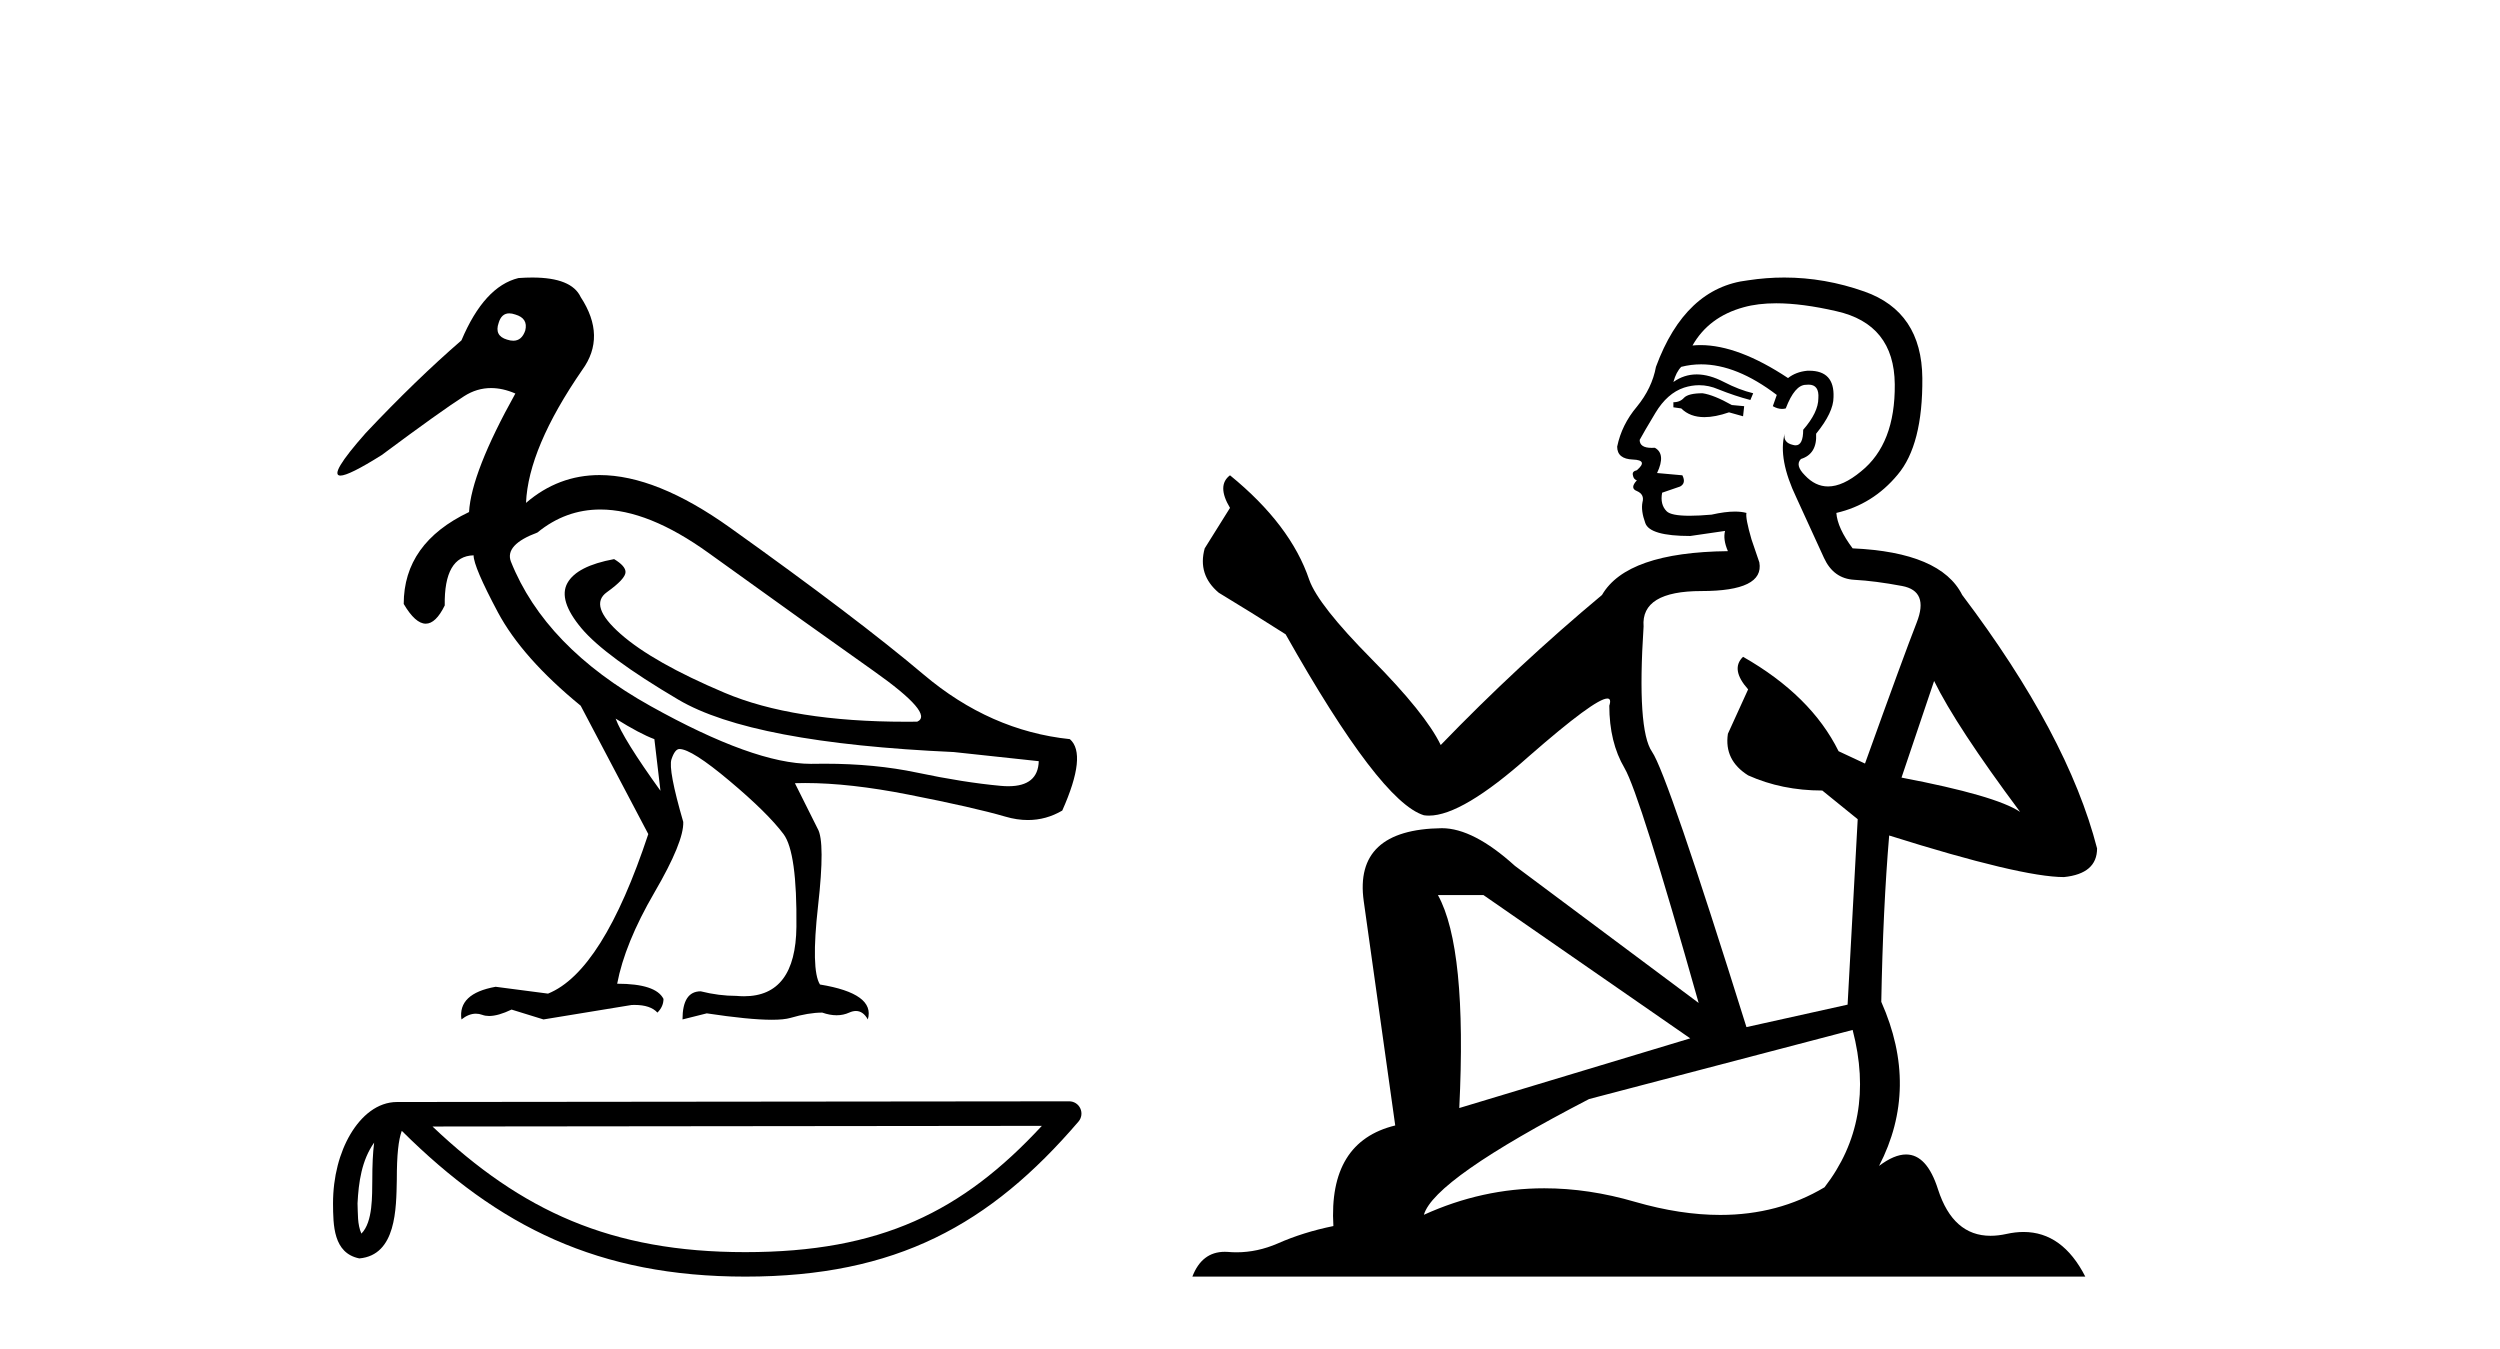
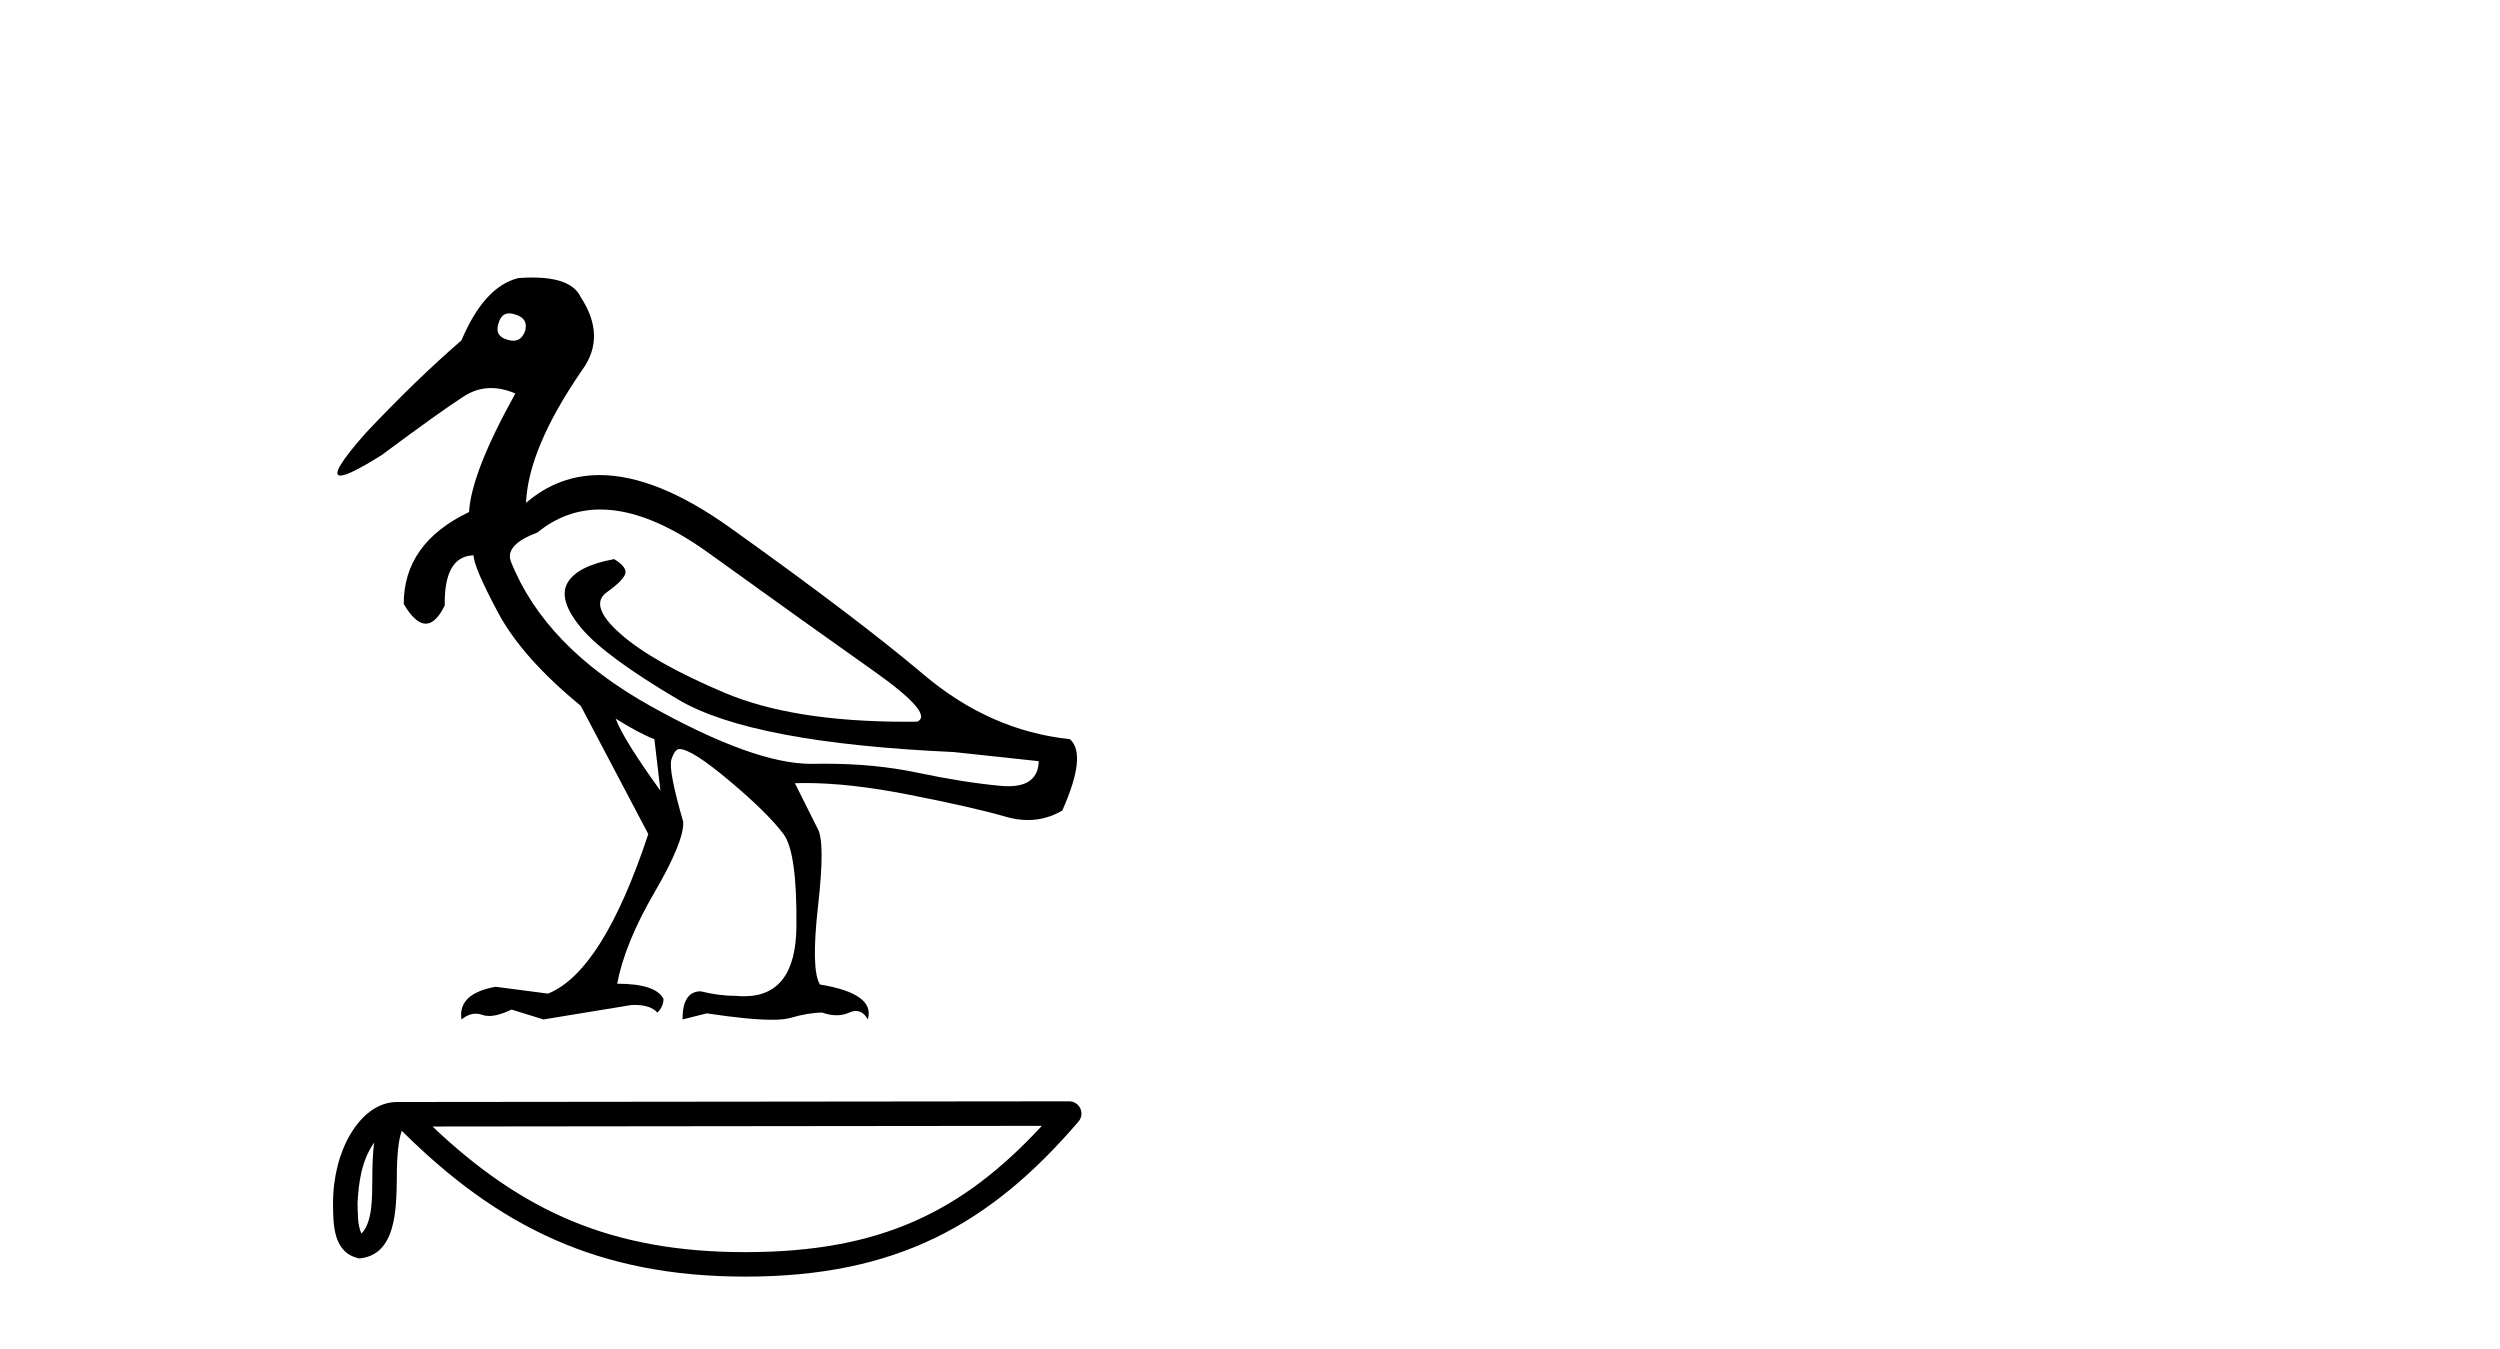
<svg xmlns="http://www.w3.org/2000/svg" width="76.0" height="41.0">
  <path d="M 15.481 9.526 C 15.537 9.526 15.599 9.538 15.667 9.562 C 15.929 9.639 16.029 9.8 15.968 10.047 C 15.898 10.254 15.777 10.358 15.604 10.358 C 15.546 10.358 15.483 10.347 15.413 10.324 C 15.152 10.247 15.067 10.077 15.159 9.816 C 15.216 9.622 15.324 9.526 15.481 9.526 ZM 18.251 15.489 C 19.221 15.489 20.319 15.93 21.544 16.812 C 23.661 18.337 25.335 19.533 26.567 20.403 C 27.798 21.273 28.237 21.785 27.883 21.939 C 27.766 21.94 27.651 21.941 27.537 21.941 C 25.25 21.941 23.415 21.648 22.029 21.061 C 20.574 20.446 19.52 19.849 18.866 19.272 C 18.211 18.694 18.073 18.271 18.45 18.002 C 18.827 17.732 19.016 17.528 19.016 17.39 C 19.016 17.267 18.9 17.136 18.669 16.997 C 17.915 17.136 17.442 17.378 17.249 17.725 C 17.057 18.071 17.199 18.529 17.676 19.099 C 18.154 19.668 19.135 20.392 20.621 21.269 C 22.106 22.147 24.896 22.678 28.991 22.862 L 31.578 23.14 C 31.564 23.647 31.256 23.901 30.655 23.901 C 30.582 23.901 30.505 23.898 30.423 23.89 C 29.669 23.821 28.818 23.686 27.871 23.486 C 27.022 23.307 26.09 23.217 25.074 23.217 C 24.957 23.217 24.839 23.218 24.719 23.22 C 24.697 23.221 24.675 23.221 24.653 23.221 C 23.502 23.221 21.877 22.636 19.778 21.465 C 17.638 20.272 16.222 18.806 15.529 17.066 C 15.406 16.728 15.675 16.435 16.337 16.189 C 16.907 15.722 17.545 15.489 18.251 15.489 ZM 18.715 21.846 C 19.208 22.154 19.601 22.362 19.893 22.47 L 20.078 24.04 C 19.324 22.993 18.869 22.262 18.715 21.846 ZM 16.183 8.437 C 16.05 8.437 15.909 8.442 15.76 8.453 C 15.067 8.623 14.49 9.254 14.028 10.347 C 13.104 11.147 12.134 12.086 11.118 13.164 C 10.355 14.027 10.099 14.458 10.349 14.458 C 10.522 14.458 10.941 14.25 11.603 13.834 C 12.804 12.941 13.639 12.344 14.109 12.044 C 14.367 11.879 14.64 11.797 14.928 11.797 C 15.164 11.797 15.411 11.852 15.667 11.963 C 14.775 13.564 14.305 14.765 14.259 15.566 C 12.935 16.197 12.273 17.128 12.273 18.36 C 12.508 18.76 12.732 18.96 12.943 18.96 C 13.147 18.96 13.339 18.775 13.52 18.406 C 13.504 17.405 13.797 16.897 14.397 16.882 C 14.397 17.113 14.644 17.69 15.136 18.614 C 15.629 19.537 16.468 20.484 17.653 21.454 L 19.708 25.356 C 18.785 28.143 17.769 29.759 16.66 30.206 L 15.067 29.998 C 14.297 30.136 13.951 30.467 14.028 30.991 C 14.176 30.874 14.322 30.816 14.467 30.816 C 14.533 30.816 14.598 30.828 14.663 30.852 C 14.724 30.875 14.793 30.886 14.869 30.886 C 15.053 30.886 15.28 30.821 15.552 30.691 L 16.522 30.991 L 19.2 30.552 C 19.231 30.551 19.261 30.55 19.291 30.55 C 19.613 30.55 19.844 30.628 19.986 30.783 C 20.109 30.66 20.17 30.521 20.17 30.367 C 20.016 30.059 19.547 29.905 18.762 29.905 C 18.916 29.09 19.293 28.166 19.893 27.134 C 20.494 26.103 20.786 25.387 20.771 24.987 C 20.463 23.925 20.343 23.29 20.413 23.082 C 20.482 22.874 20.563 22.77 20.655 22.77 C 20.901 22.77 21.41 23.093 22.179 23.74 C 22.949 24.387 23.495 24.925 23.819 25.356 C 24.096 25.726 24.227 26.665 24.211 28.174 C 24.197 29.582 23.666 30.286 22.619 30.286 C 22.545 30.286 22.467 30.282 22.387 30.275 C 22.033 30.275 21.671 30.229 21.302 30.136 C 20.932 30.136 20.748 30.421 20.748 30.991 L 21.486 30.806 C 22.347 30.936 23.006 31.001 23.463 31.001 C 23.709 31.001 23.897 30.982 24.027 30.945 C 24.396 30.837 24.719 30.783 24.996 30.783 C 25.15 30.837 25.296 30.864 25.432 30.864 C 25.569 30.864 25.697 30.837 25.816 30.783 C 25.889 30.75 25.957 30.734 26.02 30.734 C 26.165 30.734 26.286 30.819 26.382 30.991 C 26.536 30.467 26.051 30.113 24.927 29.929 C 24.742 29.636 24.723 28.839 24.869 27.539 C 25.016 26.238 25.012 25.456 24.858 25.195 L 24.165 23.809 C 24.267 23.806 24.371 23.804 24.477 23.804 C 25.379 23.804 26.426 23.921 27.617 24.156 C 28.949 24.417 29.93 24.641 30.561 24.825 C 30.798 24.895 31.027 24.929 31.249 24.929 C 31.618 24.929 31.966 24.833 32.293 24.641 C 32.801 23.501 32.878 22.778 32.524 22.47 C 30.908 22.301 29.426 21.646 28.079 20.507 C 26.732 19.368 24.769 17.879 22.191 16.039 C 20.699 14.974 19.378 14.442 18.228 14.442 C 17.392 14.442 16.646 14.724 15.991 15.288 C 16.037 14.18 16.606 12.833 17.699 11.247 C 18.192 10.57 18.177 9.831 17.653 9.031 C 17.469 8.635 16.978 8.437 16.183 8.437 Z" style="fill:#000000;stroke:none" />
  <path d="M 11.374 34.735 C 11.334 35.049 11.318 35.419 11.318 35.871 C 11.31 36.329 11.342 37.147 10.986 37.502 C 10.86 37.217 10.883 36.888 10.869 36.584 C 10.901 35.942 10.993 35.275 11.374 34.735 ZM 31.673 34.226 C 29.25 36.842 26.765 38.065 22.658 38.065 C 18.568 38.065 15.855 36.811 13.148 34.246 L 31.673 34.226 ZM 32.504 33.48 C 32.504 33.48 32.504 33.48 32.504 33.48 L 12.071 33.501 C 11.476 33.501 10.986 33.918 10.654 34.477 C 10.323 35.036 10.124 35.772 10.124 36.584 C 10.129 37.245 10.129 38.093 10.923 38.256 C 12.051 38.157 12.045 36.731 12.063 35.871 C 12.063 35.098 12.113 34.657 12.214 34.377 C 15.152 37.298 18.198 38.809 22.658 38.809 C 27.24 38.809 30.096 37.236 32.787 34.095 C 32.881 33.984 32.903 33.829 32.842 33.697 C 32.782 33.564 32.649 33.48 32.504 33.48 Z" style="fill:#000000;stroke:none" />
-   <path d="M 51.759 11.955 Q 51.332 11.955 51.195 12.091 Q 51.076 12.228 50.871 12.228 L 50.871 12.382 L 51.11 12.416 Q 51.375 12.681 51.815 12.681 Q 52.14 12.681 52.562 12.535 L 52.989 12.655 L 53.023 12.348 L 52.647 12.313 Q 52.101 12.006 51.759 11.955 ZM 53.997 9.22 Q 54.785 9.22 55.825 9.46 Q 57.584 9.853 57.601 11.681 Q 57.619 13.492 56.577 14.329 Q 56.025 14.788 55.573 14.788 Q 55.184 14.788 54.868 14.449 Q 54.561 14.141 54.749 13.953 Q 55.244 13.8 55.21 13.185 Q 55.739 12.535 55.739 12.074 Q 55.772 11.27 55.001 11.27 Q 54.969 11.27 54.937 11.271 Q 54.595 11.305 54.356 11.493 Q 52.844 10.491 51.695 10.491 Q 51.571 10.491 51.452 10.503 L 51.452 10.503 Q 51.947 9.631 53.006 9.341 Q 53.438 9.22 53.997 9.22 ZM 58.797 20.701 Q 59.464 22.068 61.411 24.682 Q 60.676 24.186 57.806 23.639 L 58.797 20.701 ZM 51.714 11.076 Q 52.792 11.076 54.014 12.006 L 53.894 12.348 Q 54.038 12.431 54.173 12.431 Q 54.231 12.431 54.287 12.416 Q 54.561 11.698 54.902 11.698 Q 54.943 11.693 54.98 11.693 Q 55.309 11.693 55.278 12.108 Q 55.278 12.535 54.817 13.065 Q 54.817 13.538 54.587 13.538 Q 54.551 13.538 54.509 13.526 Q 54.202 13.458 54.253 13.185 L 54.253 13.185 Q 54.048 13.953 54.612 15.132 Q 55.159 16.328 55.449 16.96 Q 55.739 17.592 56.372 17.626 Q 57.004 17.66 57.824 17.814 Q 58.644 17.968 58.268 18.925 Q 57.892 19.881 56.696 23.212 L 55.893 22.837 Q 55.056 21.145 52.989 19.967 L 52.989 19.967 Q 52.596 20.342 53.143 20.957 L 52.528 22.307 Q 52.408 23.11 53.143 23.571 Q 54.168 24.032 55.398 24.032 L 56.474 24.904 L 56.167 30.541 L 53.092 31.224 Q 50.683 23.52 50.222 22.854 Q 49.76 22.187 49.965 19.044 Q 49.88 17.968 51.725 17.968 Q 53.638 17.968 53.484 17.097 L 53.245 16.396 Q 53.057 15.747 53.092 15.593 Q 52.941 15.552 52.742 15.552 Q 52.442 15.552 52.032 15.645 Q 51.645 15.679 51.364 15.679 Q 50.802 15.679 50.666 15.542 Q 50.461 15.337 50.529 14.978 L 51.076 14.79 Q 51.264 14.688 51.144 14.449 L 50.375 14.38 Q 50.649 13.8 50.307 13.612 Q 50.256 13.615 50.21 13.615 Q 49.846 13.615 49.846 13.373 Q 49.965 13.15 50.324 12.553 Q 50.683 11.955 51.195 11.784 Q 51.426 11.71 51.653 11.71 Q 51.948 11.71 52.237 11.835 Q 52.75 12.04 53.211 12.16 L 53.297 11.955 Q 52.869 11.852 52.408 11.613 Q 51.964 11.382 51.58 11.382 Q 51.195 11.382 50.871 11.613 Q 50.956 11.305 51.11 11.152 Q 51.406 11.076 51.714 11.076 ZM 45.097 27.21 L 51.383 31.566 L 44.362 33.684 Q 44.601 28.816 43.713 27.21 ZM 56.32 31.31 Q 57.038 34.06 55.466 36.093 Q 54.058 36.934 52.296 36.934 Q 51.086 36.934 49.709 36.537 Q 48.298 36.124 46.946 36.124 Q 45.058 36.124 43.286 36.93 Q 43.593 35.854 48.308 33.411 L 56.32 31.31 ZM 54.242 8.437 Q 53.695 8.437 53.143 8.521 Q 51.229 8.743 50.341 11.152 Q 50.222 11.801 49.76 12.365 Q 49.299 12.911 49.162 13.578 Q 49.162 13.953 49.641 13.97 Q 50.119 13.988 49.76 14.295 Q 49.607 14.329 49.641 14.449 Q 49.658 14.568 49.76 14.603 Q 49.538 14.842 49.76 14.927 Q 49.999 15.03 49.931 15.269 Q 49.88 15.525 50.017 15.901 Q 50.153 16.294 51.383 16.294 L 52.442 16.14 L 52.442 16.14 Q 52.374 16.396 52.528 16.755 Q 49.453 16.789 48.701 18.087 Q 46.122 20.24 43.798 22.649 Q 43.337 21.692 41.697 20.035 Q 40.074 18.395 39.801 17.626 Q 39.237 15.952 37.392 14.449 Q 36.982 14.756 37.392 15.44 L 36.623 16.67 Q 36.401 17.472 37.05 18.019 Q 38.041 18.617 39.083 19.283 Q 41.953 24.374 43.286 24.784 Q 43.36 24.795 43.44 24.795 Q 44.454 24.795 46.48 22.99 Q 48.489 21.235 48.863 21.235 Q 48.994 21.235 48.923 21.453 Q 48.923 22.563 49.385 23.349 Q 49.846 24.135 51.639 30.49 L 46.053 26.322 Q 44.789 25.177 43.832 25.177 Q 41.15 25.211 41.458 27.398 L 42.415 34.214 Q 40.382 34.709 40.535 37.272 Q 39.613 37.46 38.844 37.801 Q 38.223 38.07 37.591 38.07 Q 37.457 38.07 37.324 38.058 Q 37.278 38.055 37.233 38.055 Q 36.537 38.055 36.248 38.809 L 63.393 38.809 Q 62.7 37.452 61.516 37.452 Q 61.269 37.452 61.001 37.511 Q 60.743 37.568 60.512 37.568 Q 59.372 37.568 58.917 36.161 Q 58.58 35.096 57.945 35.096 Q 57.583 35.096 57.123 35.444 Q 58.353 33.069 57.191 30.456 Q 57.243 27.62 57.431 25.399 Q 61.445 26.663 62.744 26.663 Q 63.751 26.561 63.751 25.792 Q 62.863 22.341 59.651 18.087 Q 59.002 16.789 56.32 16.67 Q 55.859 16.055 55.825 15.593 Q 56.935 15.337 57.687 14.432 Q 58.456 13.526 58.439 11.493 Q 58.421 9.478 56.679 8.863 Q 55.473 8.437 54.242 8.437 Z" style="fill:#000000;stroke:none" />
</svg>